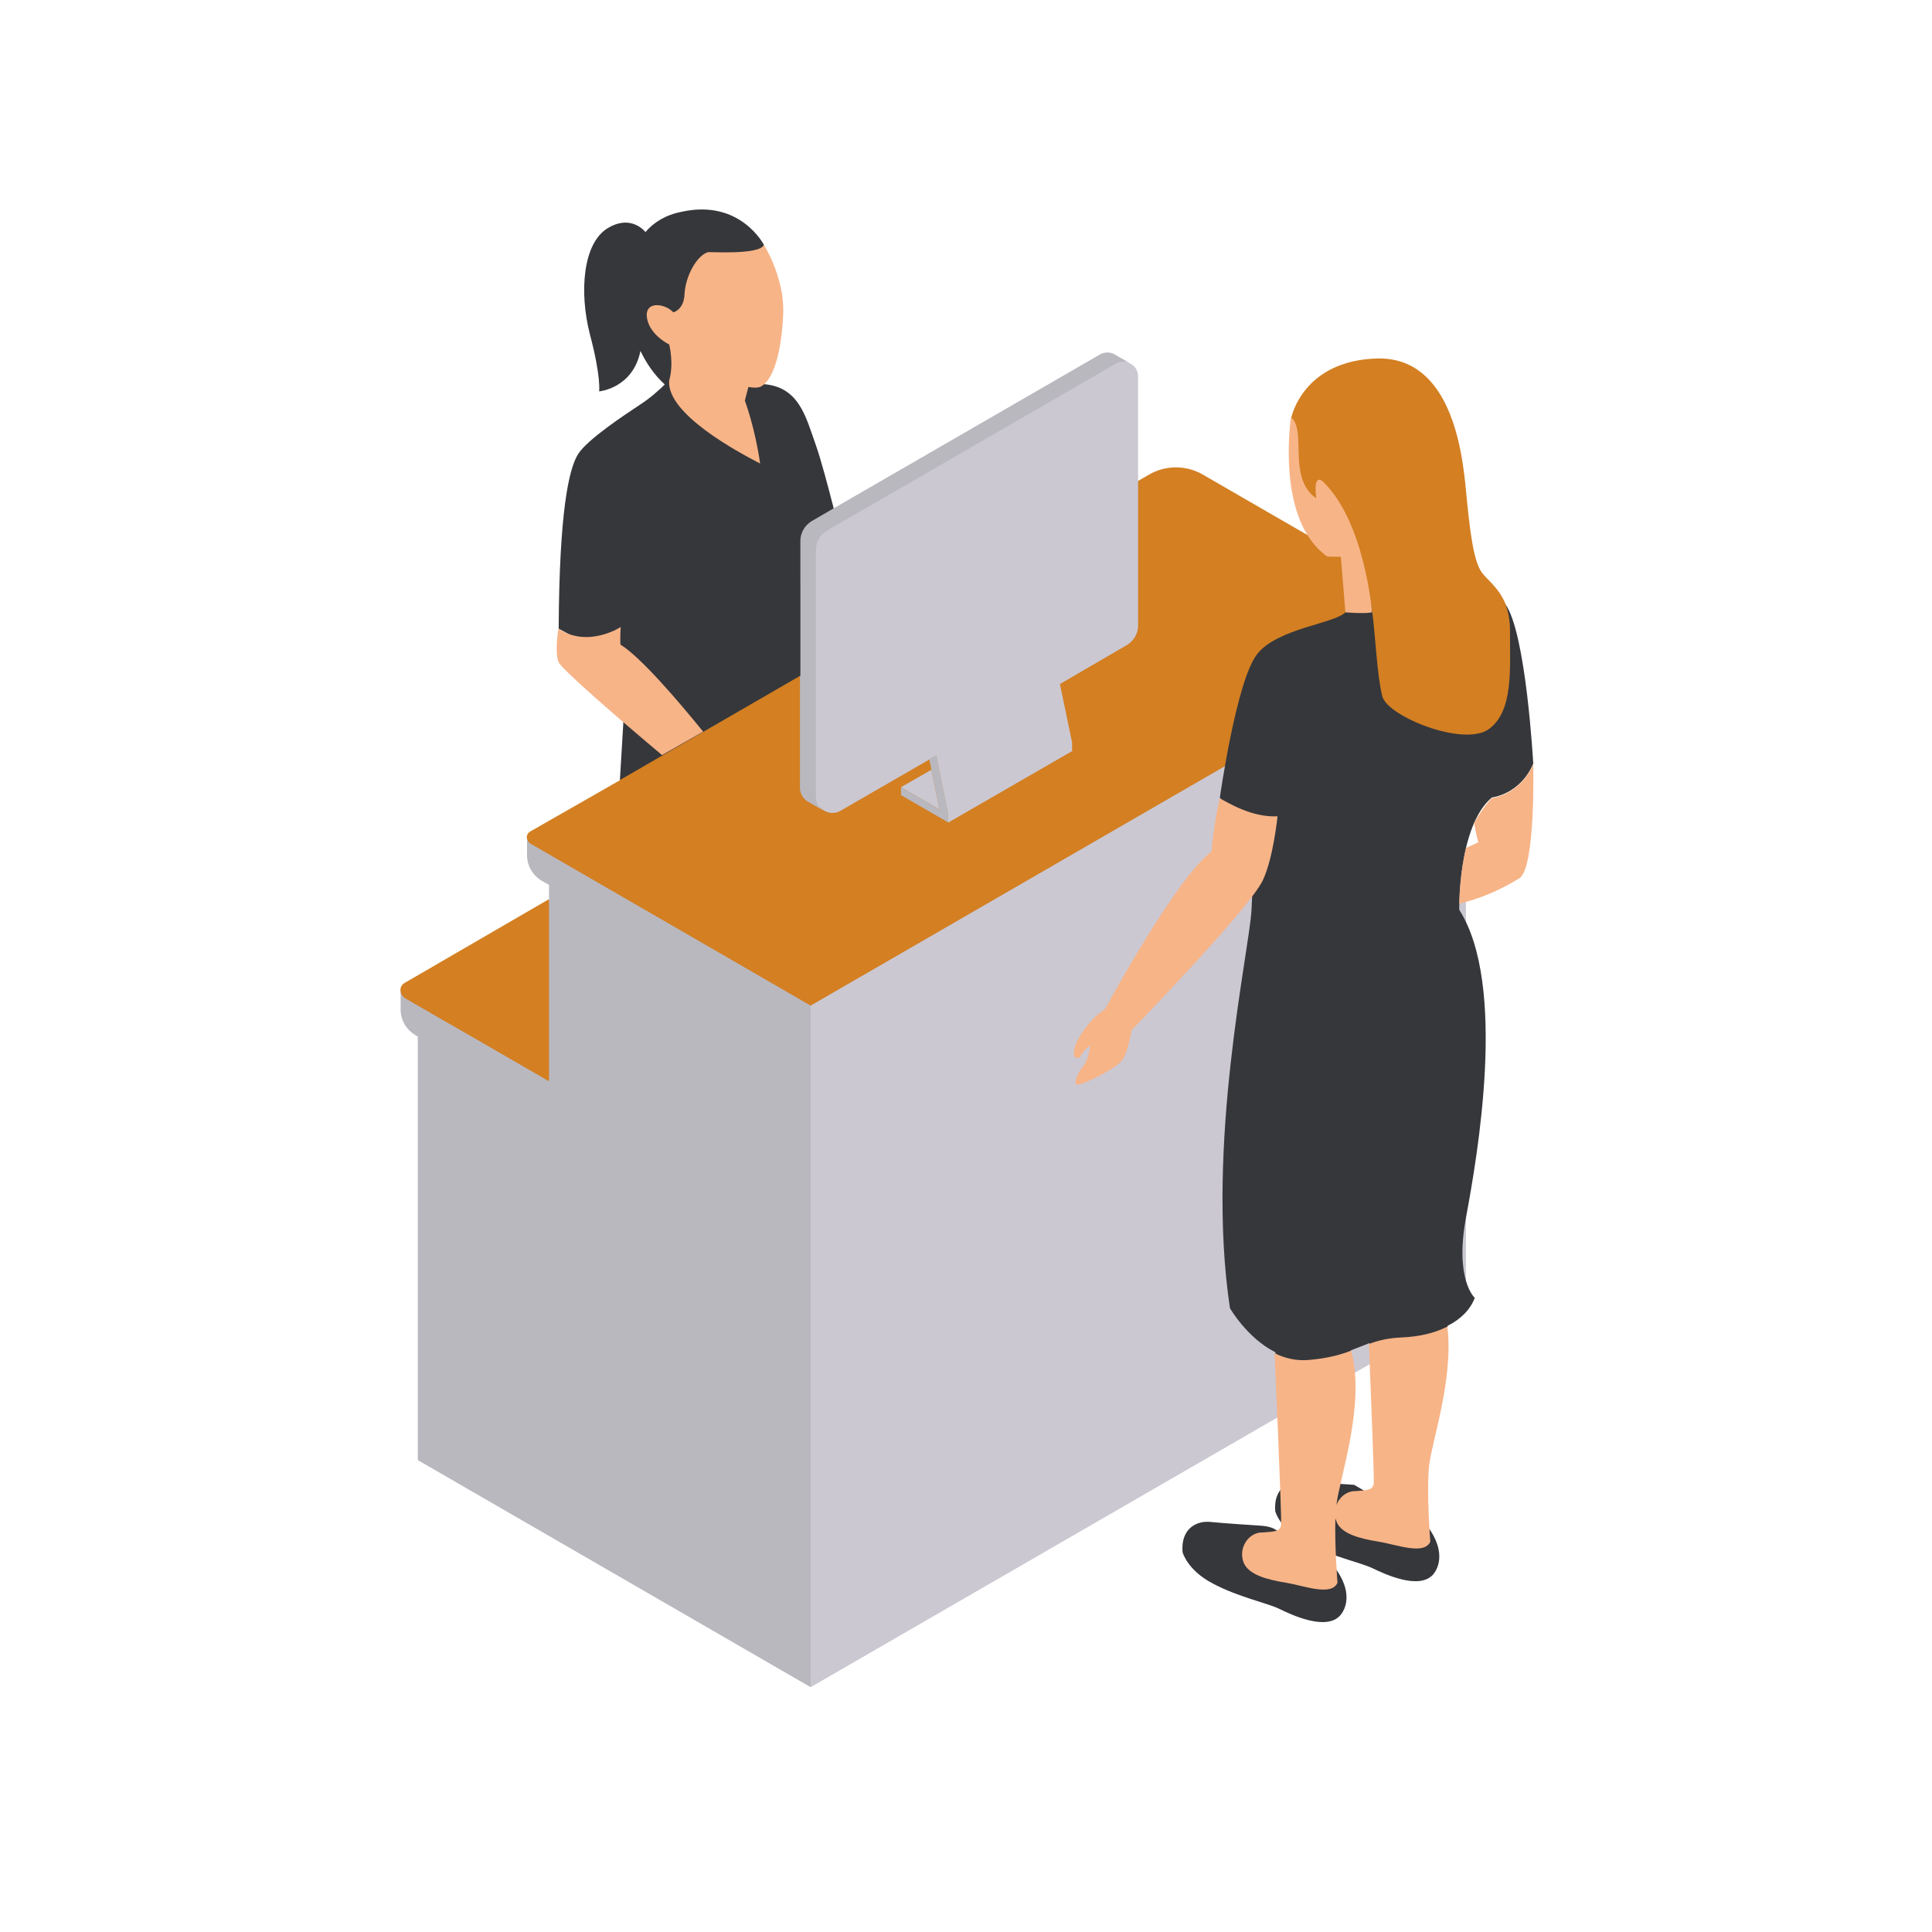
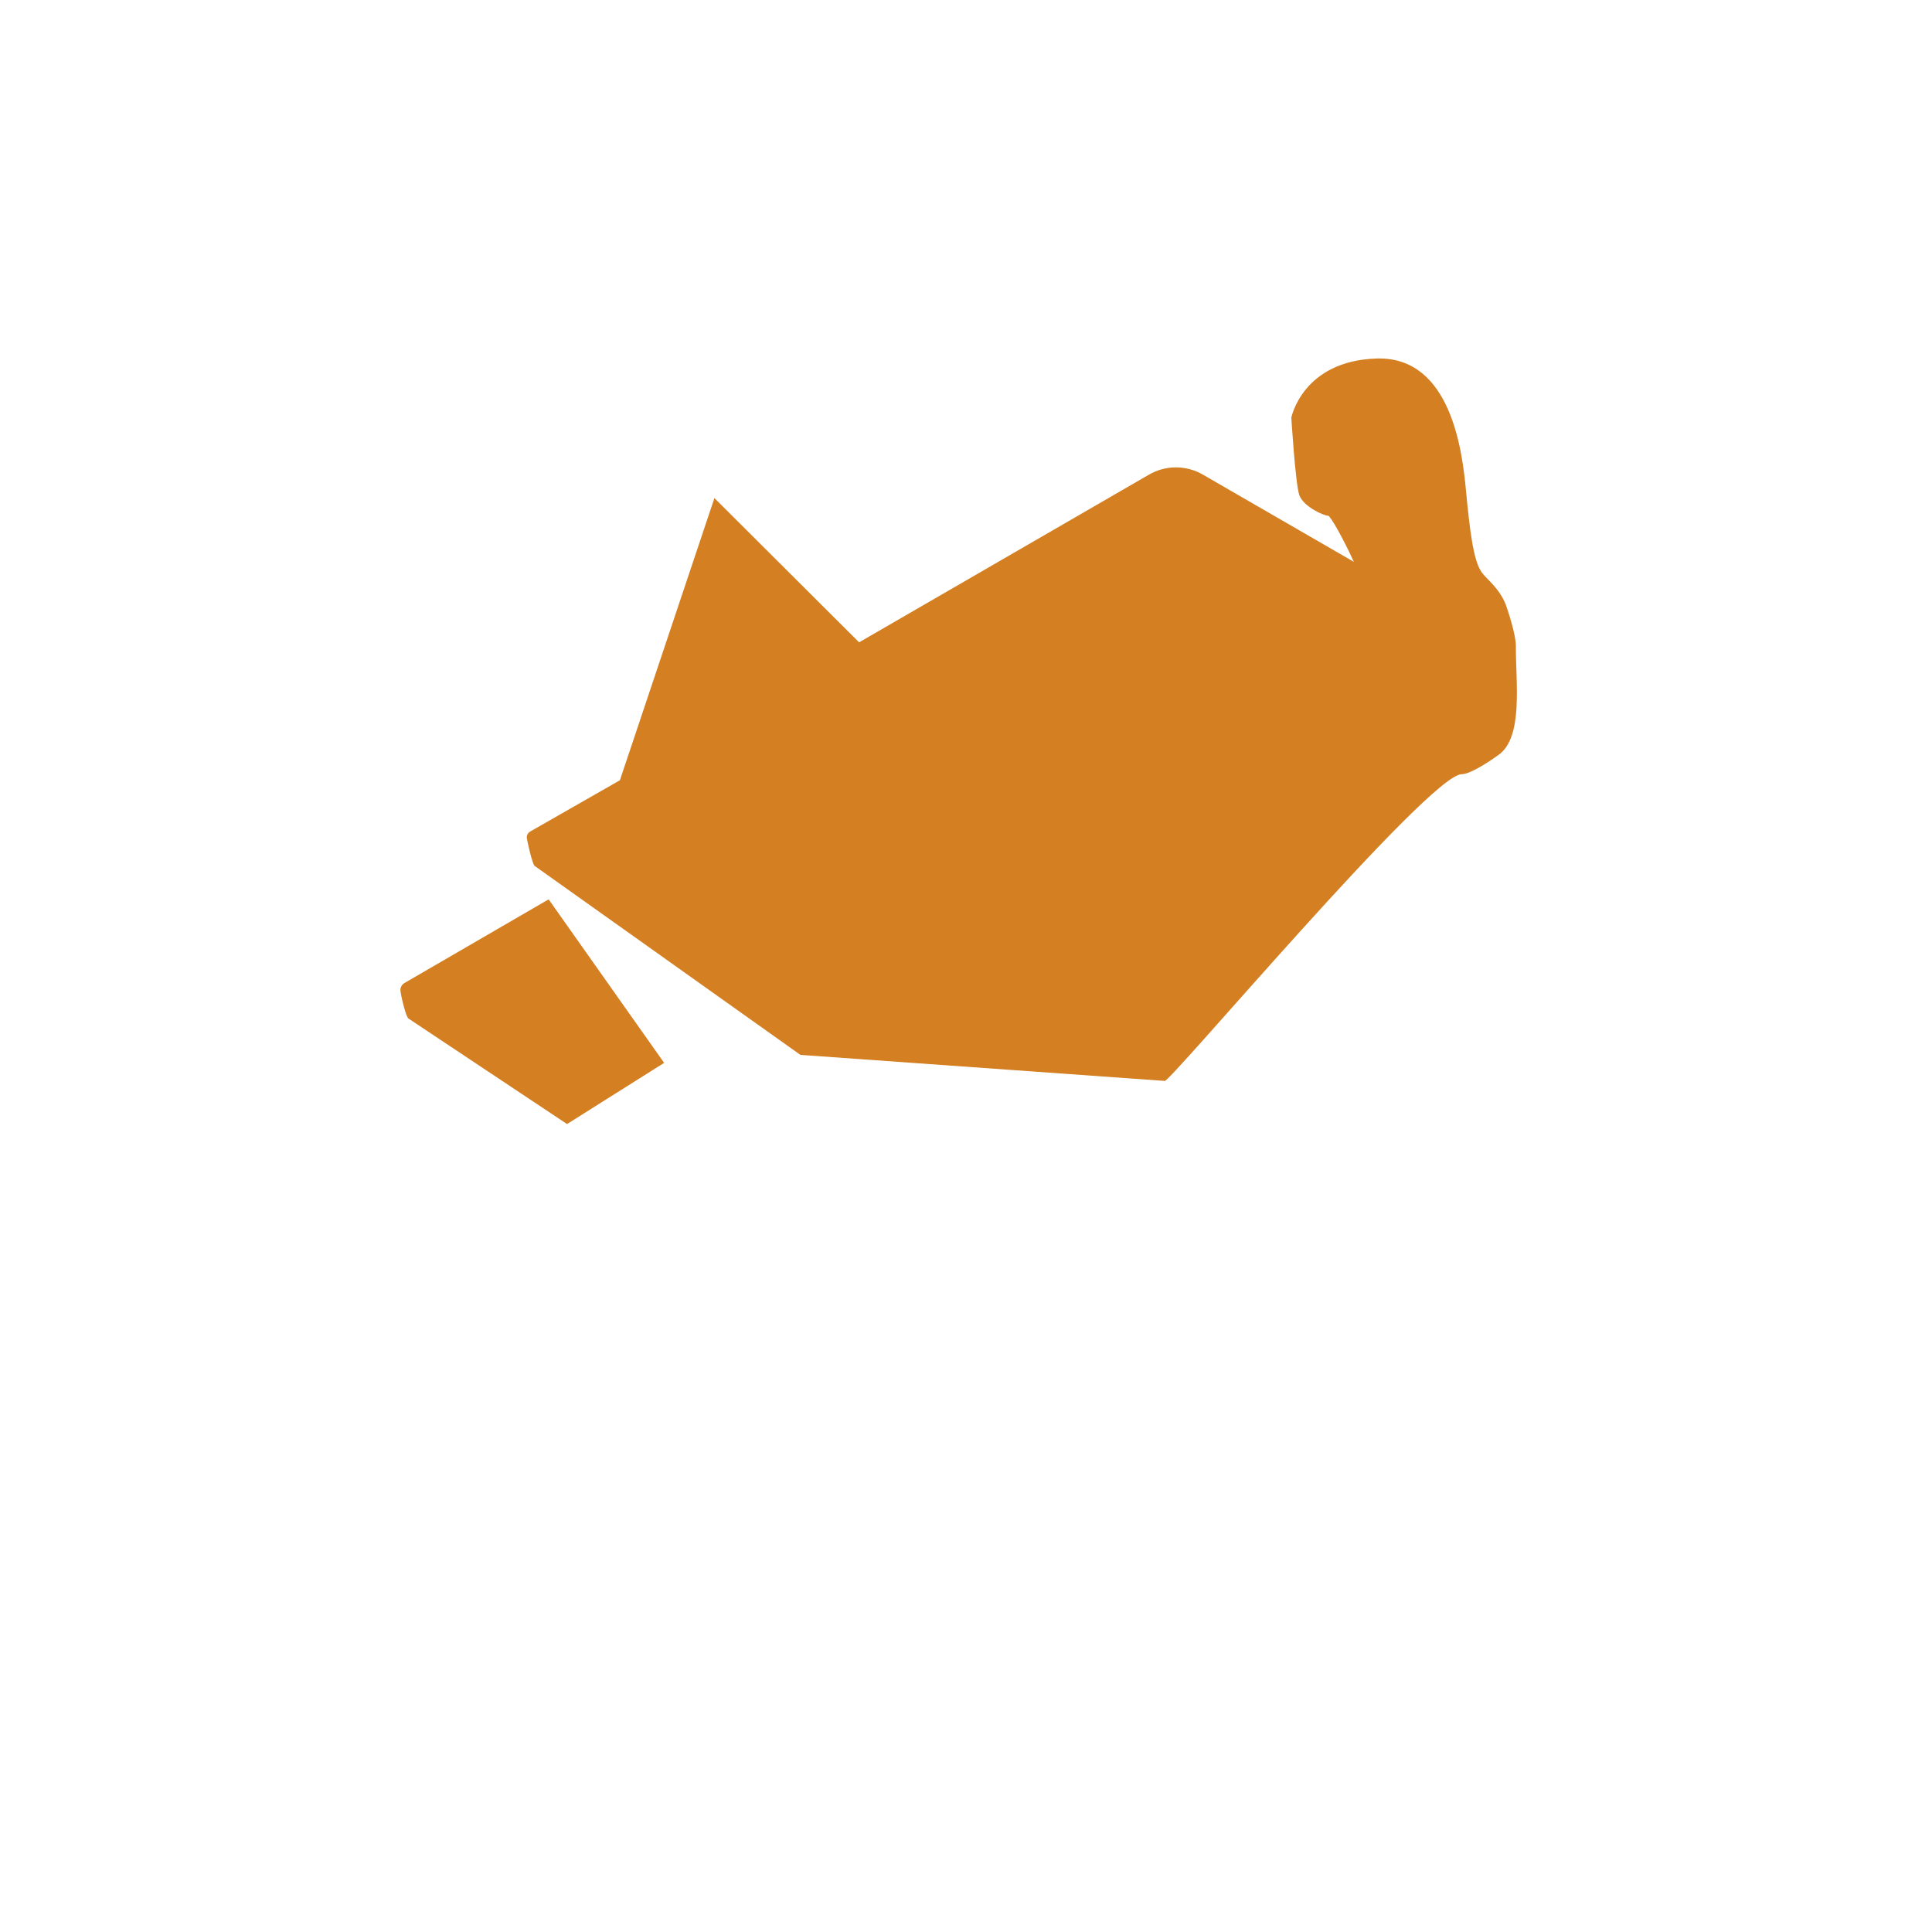
<svg xmlns="http://www.w3.org/2000/svg" width="48" zoomAndPan="magnify" viewBox="0 0 36 36" height="48" preserveAspectRatio="xMidYMid meet" version="1.0">
  <defs>
    <clipPath id="2a5958166f">
      <path d="M 7.457 6 L 28.617 6 L 28.617 21 L 7.457 21 Z M 7.457 6 " clip-rule="nonzero" />
    </clipPath>
    <clipPath id="1095fc2af2">
-       <path d="M 11 6 L 28 6 L 28 31.438 L 11 31.438 Z M 11 6 " clip-rule="nonzero" />
-     </clipPath>
+       </clipPath>
    <clipPath id="6517116fae">
      <path d="M 7.457 6 L 22 6 L 22 31.438 L 7.457 31.438 Z M 7.457 6 " clip-rule="nonzero" />
    </clipPath>
    <clipPath id="39967994b2">
-       <path d="M 10 3.707 L 28.617 3.707 L 28.617 31 L 10 31 Z M 10 3.707 " clip-rule="nonzero" />
-     </clipPath>
+       </clipPath>
    <clipPath id="36f10d83ab">
-       <path d="M 10 4 L 28.617 4 L 28.617 30 L 10 30 Z M 10 4 " clip-rule="nonzero" />
-     </clipPath>
+       </clipPath>
  </defs>
  <g clip-path="url(#2a5958166f)">
    <path fill="#d37f22" d="M 7.551 18.309 L 10.223 16.758 L 12.375 19.805 L 10.566 20.945 L 7.613 18.98 C 7.559 18.945 7.461 18.512 7.461 18.449 C 7.461 18.395 7.488 18.34 7.551 18.309 Z M 28.246 12.035 C 28.246 11.824 28.102 11.391 28.055 11.258 C 27.926 10.945 27.703 10.797 27.609 10.664 C 27.449 10.441 27.383 9.836 27.316 9.137 C 27.25 8.438 27.047 6.645 25.66 6.68 C 24.273 6.719 24.062 7.781 24.062 7.781 C 24.062 7.781 24.137 9.012 24.211 9.227 C 24.289 9.441 24.664 9.609 24.746 9.609 C 24.789 9.609 25.023 10.023 25.227 10.469 L 22.414 8.844 C 22.105 8.664 21.719 8.664 21.41 8.844 L 16.008 11.969 L 13.312 9.281 L 11.551 14.539 L 9.883 15.492 C 9.84 15.516 9.816 15.559 9.816 15.602 C 9.816 15.648 9.922 16.117 9.965 16.137 L 14.914 19.656 L 21.699 20.141 C 21.715 20.277 26.633 14.418 27.238 14.426 C 27.41 14.426 27.816 14.145 27.918 14.07 C 28.391 13.742 28.242 12.719 28.246 12.035 Z M 28.246 12.035 " fill-opacity="1" fill-rule="nonzero" />
  </g>
  <g clip-path="url(#1095fc2af2)">
-     <path fill="#cbc8d2" d="M 15.023 14.594 L 15.07 10.105 C 15.07 9.953 15.156 9.754 15.285 9.676 L 20.652 6.742 C 20.746 6.688 20.992 6.73 21.074 6.781 C 21.152 6.824 21.207 6.914 21.207 7.012 L 21.207 11.656 C 21.207 11.809 21.125 11.945 20.992 12.023 L 19.75 12.746 L 19.977 13.836 L 19.977 13.996 L 17.668 15.328 L 17.668 15.18 L 17.445 14.078 L 15.66 15.109 C 15.555 15.168 15.441 15.156 15.352 15.102 C 15.145 14.984 15.023 14.707 15.023 14.594 Z M 16.789 14.668 L 17.508 15.086 L 17.355 14.344 Z M 26.16 14.164 C 25.852 13.934 25.621 13.605 25.496 13.246 C 25.457 13.129 25.402 12.98 25.352 12.816 L 15.105 18.738 L 11.738 23.164 L 15.105 31.438 L 27.316 24.383 L 27.316 14.605 C 26.902 14.566 26.496 14.426 26.16 14.164 Z M 26.16 14.164 " fill-opacity="1" fill-rule="nonzero" />
-   </g>
+     </g>
  <g clip-path="url(#6517116fae)">
-     <path fill="#b9b8bf" d="M 7.461 18.449 Z M 9.883 15.719 C 9.844 15.695 9.82 15.652 9.82 15.613 L 9.82 15.938 C 9.82 16.133 9.926 16.312 10.098 16.414 L 10.23 16.488 L 10.23 20.148 L 8.547 19.176 L 8.336 19.055 L 8.32 19.047 L 7.555 18.605 C 7.5 18.57 7.465 18.516 7.465 18.457 L 7.465 18.812 C 7.465 19.008 7.57 19.188 7.742 19.289 L 7.785 19.316 L 7.785 27.207 L 15.105 31.438 L 15.105 18.738 Z M 17.316 14.148 L 17.508 15.086 L 16.789 14.668 L 16.789 14.816 L 17.668 15.324 L 17.668 15.172 L 17.445 14.07 Z M 21.07 6.781 Z M 20.496 6.605 L 15.121 9.711 C 14.988 9.789 14.906 9.926 14.906 10.078 L 14.906 14.68 C 14.906 14.793 14.969 14.887 15.055 14.938 L 15.34 15.102 C 15.258 15.051 15.203 14.957 15.203 14.848 L 15.203 10.25 C 15.203 10.098 15.285 9.957 15.418 9.883 L 20.797 6.773 C 20.883 6.727 20.988 6.73 21.066 6.773 L 20.777 6.609 C 20.703 6.559 20.59 6.551 20.496 6.605 Z M 20.496 6.605 " fill-opacity="1" fill-rule="nonzero" />
-   </g>
+     </g>
  <g clip-path="url(#39967994b2)">
    <path fill="#36373b" d="M 15.199 8.285 C 15.297 8.559 15.43 9.066 15.535 9.473 L 15.125 9.711 C 14.996 9.789 14.914 9.926 14.914 10.078 L 14.914 12.59 L 11.551 14.535 C 11.594 13.828 11.637 13.113 11.645 12.871 C 11.656 12.336 10.41 11.715 10.41 11.715 C 10.422 9.535 10.598 8.742 10.77 8.465 C 10.938 8.191 11.645 7.727 11.934 7.535 C 12.121 7.414 12.293 7.258 12.387 7.164 C 12.184 6.98 12.039 6.758 11.934 6.539 C 11.793 7.238 11.164 7.293 11.164 7.293 C 11.164 7.293 11.203 7.023 10.992 6.23 C 10.789 5.438 10.863 4.535 11.32 4.254 C 11.699 4.02 11.953 4.234 12.027 4.324 C 12.184 4.141 12.402 4.004 12.707 3.945 C 13.797 3.707 14.234 4.562 14.234 4.562 L 14.195 5.207 C 14.195 5.207 13.938 6.262 13.695 7.133 C 13.871 7.137 14.043 7.148 14.195 7.156 C 14.891 7.188 15.016 7.773 15.199 8.285 Z M 23.801 28.527 C 23.801 28.527 23.723 28.445 23.508 28.43 C 23.293 28.414 22.824 28.387 22.555 28.359 C 22.285 28.332 22 28.492 22.035 28.922 C 22.035 28.922 22.121 29.258 22.602 29.508 C 23.078 29.762 23.625 29.871 23.848 29.984 C 24.074 30.094 24.703 30.387 24.965 30.109 C 24.965 30.109 25.281 29.809 24.91 29.262 C 24.539 28.723 23.801 28.527 23.801 28.527 Z M 25.234 27.668 C 25.023 27.652 24.555 27.625 24.285 27.598 C 24.016 27.57 23.727 27.73 23.762 28.16 C 23.762 28.16 23.848 28.496 24.328 28.75 C 24.809 29.004 25.352 29.113 25.578 29.223 C 25.805 29.332 26.43 29.625 26.695 29.348 C 26.695 29.348 27.008 29.047 26.641 28.5 Z M 28.047 11.254 C 28.102 11.383 28.137 11.551 28.137 11.758 C 28.133 12.449 28.207 13.25 27.742 13.586 C 27.273 13.922 25.859 13.352 25.758 12.977 C 25.66 12.602 25.629 11.84 25.57 11.406 C 25.566 11.352 25.543 11.281 25.523 11.195 L 25.078 11.402 C 24.883 11.621 23.805 11.703 23.426 12.188 C 23.039 12.672 22.73 14.863 22.73 14.863 C 22.73 14.863 23.059 15.332 23.344 15.293 C 23.344 15.293 23.363 16.176 23.32 16.957 C 23.277 17.738 22.461 21.324 22.918 24.375 C 22.918 24.375 23.238 24.934 23.762 25.195 C 23.848 25.598 24.211 25.766 24.449 25.742 C 24.789 25.711 25.016 25.527 25.176 25.16 C 25.301 25.113 25.406 25.07 25.516 25.027 C 25.656 25.234 25.852 25.328 26.105 25.316 C 26.43 25.309 26.871 25.113 26.977 24.703 C 27.219 24.582 27.398 24.402 27.48 24.184 C 27.48 24.184 27.102 23.848 27.316 22.691 C 27.531 21.535 28.086 18.355 27.191 16.953 C 27.191 16.953 27.164 15.387 27.801 14.859 C 27.801 14.859 28.324 14.805 28.57 14.23 C 28.57 14.242 28.438 11.781 28.047 11.254 Z M 28.047 11.254 " fill-opacity="1" fill-rule="nonzero" />
  </g>
  <g clip-path="url(#36f10d83ab)">
    <path fill="#f7b487" d="M 14.234 4.562 C 14.234 4.562 14.621 5.172 14.594 5.848 C 14.566 6.527 14.418 7.102 14.16 7.211 C 14.113 7.227 14.039 7.227 13.945 7.211 L 13.879 7.465 C 13.879 7.465 14.066 7.957 14.164 8.637 C 13.746 8.422 12.414 7.707 12.469 7.09 C 12.562 6.773 12.469 6.418 12.469 6.418 C 12.469 6.418 12.105 6.246 12.055 5.922 C 12.008 5.598 12.391 5.652 12.547 5.82 C 12.547 5.82 12.738 5.773 12.754 5.496 C 12.77 5.133 12.992 4.758 13.191 4.699 C 13.191 4.688 14.16 4.758 14.234 4.562 Z M 23.805 15.211 C 23.32 15.234 22.887 14.957 22.727 14.875 C 22.609 15.387 22.574 15.867 22.574 15.867 C 21.891 16.387 20.59 18.805 20.59 18.805 C 20.344 18.953 20.051 19.344 20.016 19.559 C 19.977 19.777 20.125 19.699 20.125 19.699 C 20.18 19.574 20.305 19.484 20.305 19.484 C 20.316 19.578 20.25 19.789 20.18 19.871 C 20.105 19.953 19.969 20.219 20.086 20.211 C 20.199 20.207 20.828 19.898 20.926 19.734 C 21.027 19.57 21.086 19.195 21.086 19.195 C 21.086 19.195 23.277 16.941 23.531 16.402 C 23.727 15.988 23.805 15.211 23.805 15.211 Z M 24.734 10.371 L 24.984 10.375 L 25.07 11.41 C 25.07 11.41 25.418 11.441 25.566 11.41 C 25.566 11.41 25.43 9.699 24.637 8.961 C 24.637 8.961 24.465 8.816 24.527 9.281 C 24.527 9.281 24.301 9.172 24.23 8.785 C 24.156 8.398 24.258 7.93 24.055 7.777 C 24.055 7.777 23.762 9.695 24.734 10.371 Z M 11.562 12.012 C 11.551 11.902 11.566 11.684 11.566 11.684 C 11.566 11.684 10.957 12.082 10.406 11.715 C 10.406 11.715 10.332 12.133 10.406 12.332 C 10.449 12.457 11.527 13.391 12.336 14.07 L 13.102 13.633 C 12.668 13.098 11.941 12.242 11.562 12.012 Z M 28.57 14.242 C 28.324 14.809 27.805 14.871 27.801 14.871 C 27.707 14.957 27.547 15.191 27.469 15.332 C 27.492 15.473 27.52 15.613 27.547 15.695 L 27.316 15.801 C 27.219 16.215 27.195 16.629 27.191 16.836 C 27.461 16.777 27.855 16.645 28.309 16.367 C 28.617 16.18 28.57 14.242 28.57 14.242 Z M 26.969 24.719 C 26.734 24.84 26.438 24.91 26.105 24.922 C 25.852 24.934 25.676 24.98 25.508 25.043 C 25.543 25.945 25.609 27.555 25.598 27.641 C 25.582 27.762 25.484 27.77 25.258 27.785 C 25.246 27.785 25.234 27.785 25.227 27.785 C 25.078 27.797 24.957 27.902 24.902 28.043 C 24.965 27.52 25.449 26.156 25.176 25.168 C 24.984 25.242 24.746 25.309 24.398 25.34 C 24.156 25.363 23.941 25.309 23.75 25.215 C 23.75 25.215 23.887 28.285 23.871 28.414 C 23.855 28.535 23.758 28.539 23.531 28.555 C 23.52 28.555 23.508 28.555 23.496 28.555 C 23.25 28.574 23.074 28.855 23.172 29.113 C 23.262 29.348 23.629 29.438 23.965 29.492 C 24.301 29.547 24.809 29.75 24.922 29.492 C 24.922 29.492 24.867 28.805 24.883 28.293 C 24.891 28.309 24.895 28.332 24.902 28.348 C 24.988 28.586 25.355 28.672 25.691 28.727 C 26.027 28.781 26.535 28.984 26.652 28.727 C 26.652 28.727 26.578 27.828 26.629 27.312 C 26.68 26.859 27.09 25.684 26.969 24.719 Z M 26.969 24.719 " fill-opacity="1" fill-rule="nonzero" />
  </g>
</svg>